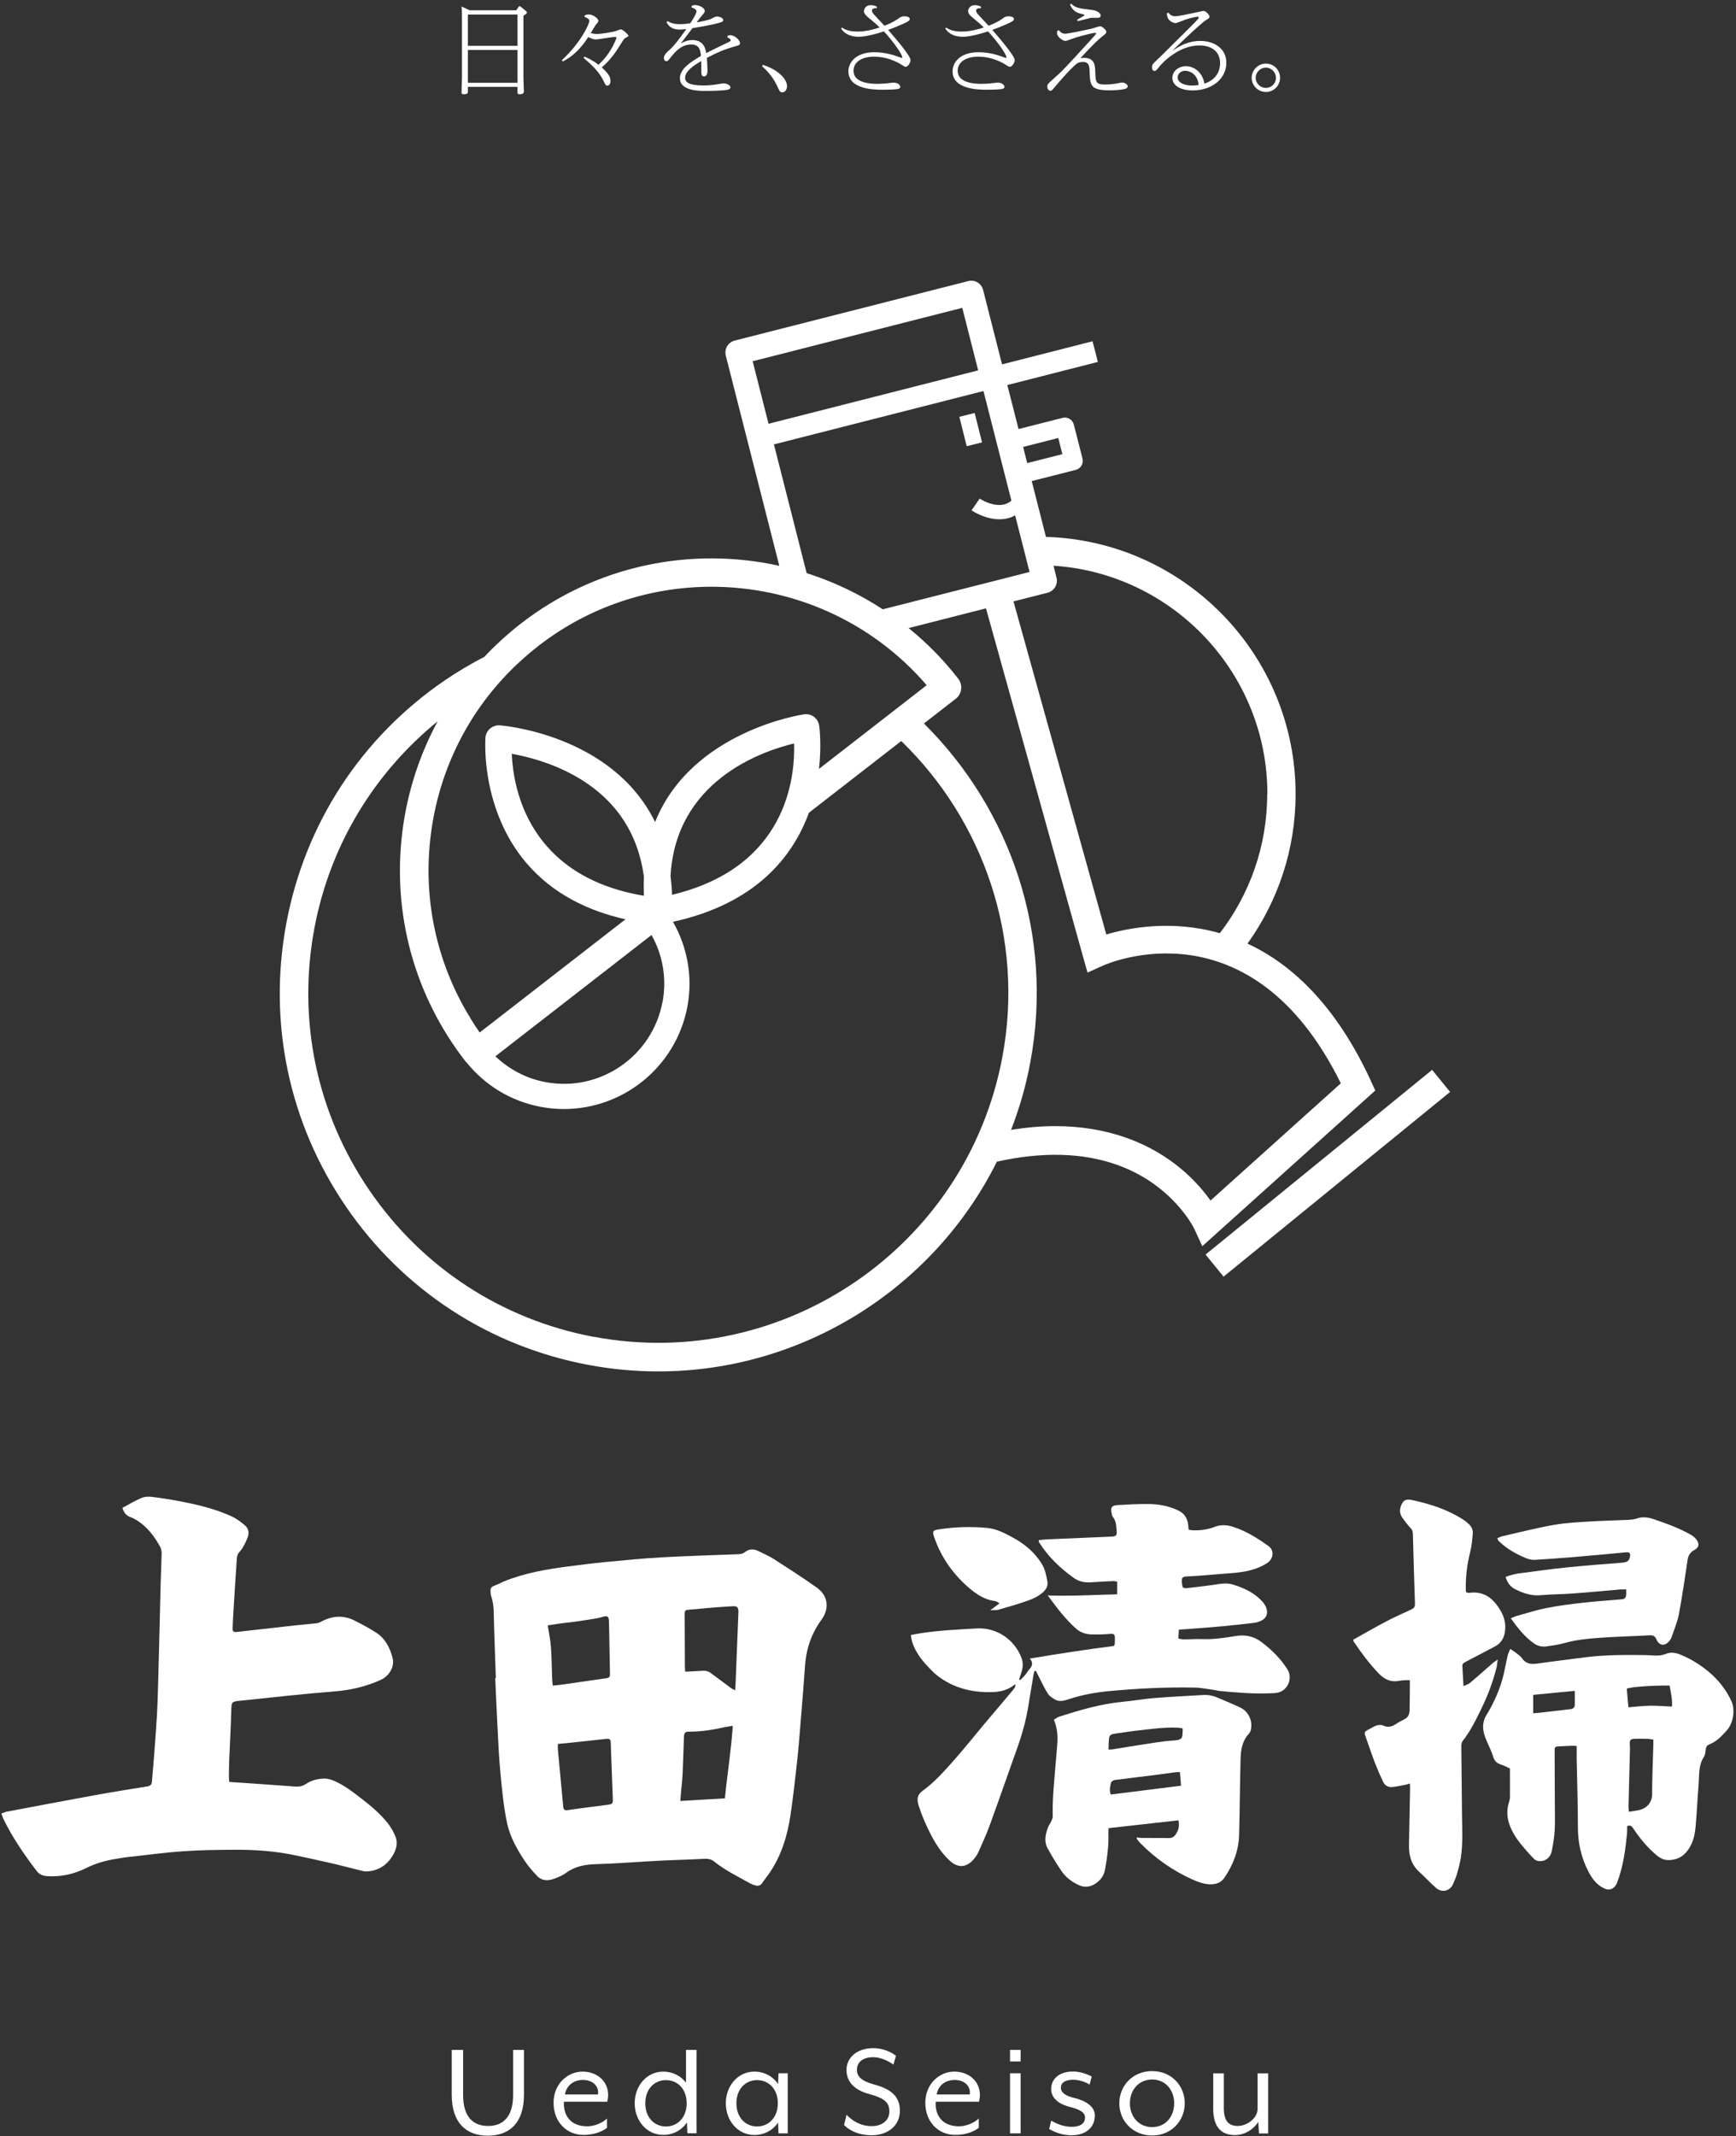
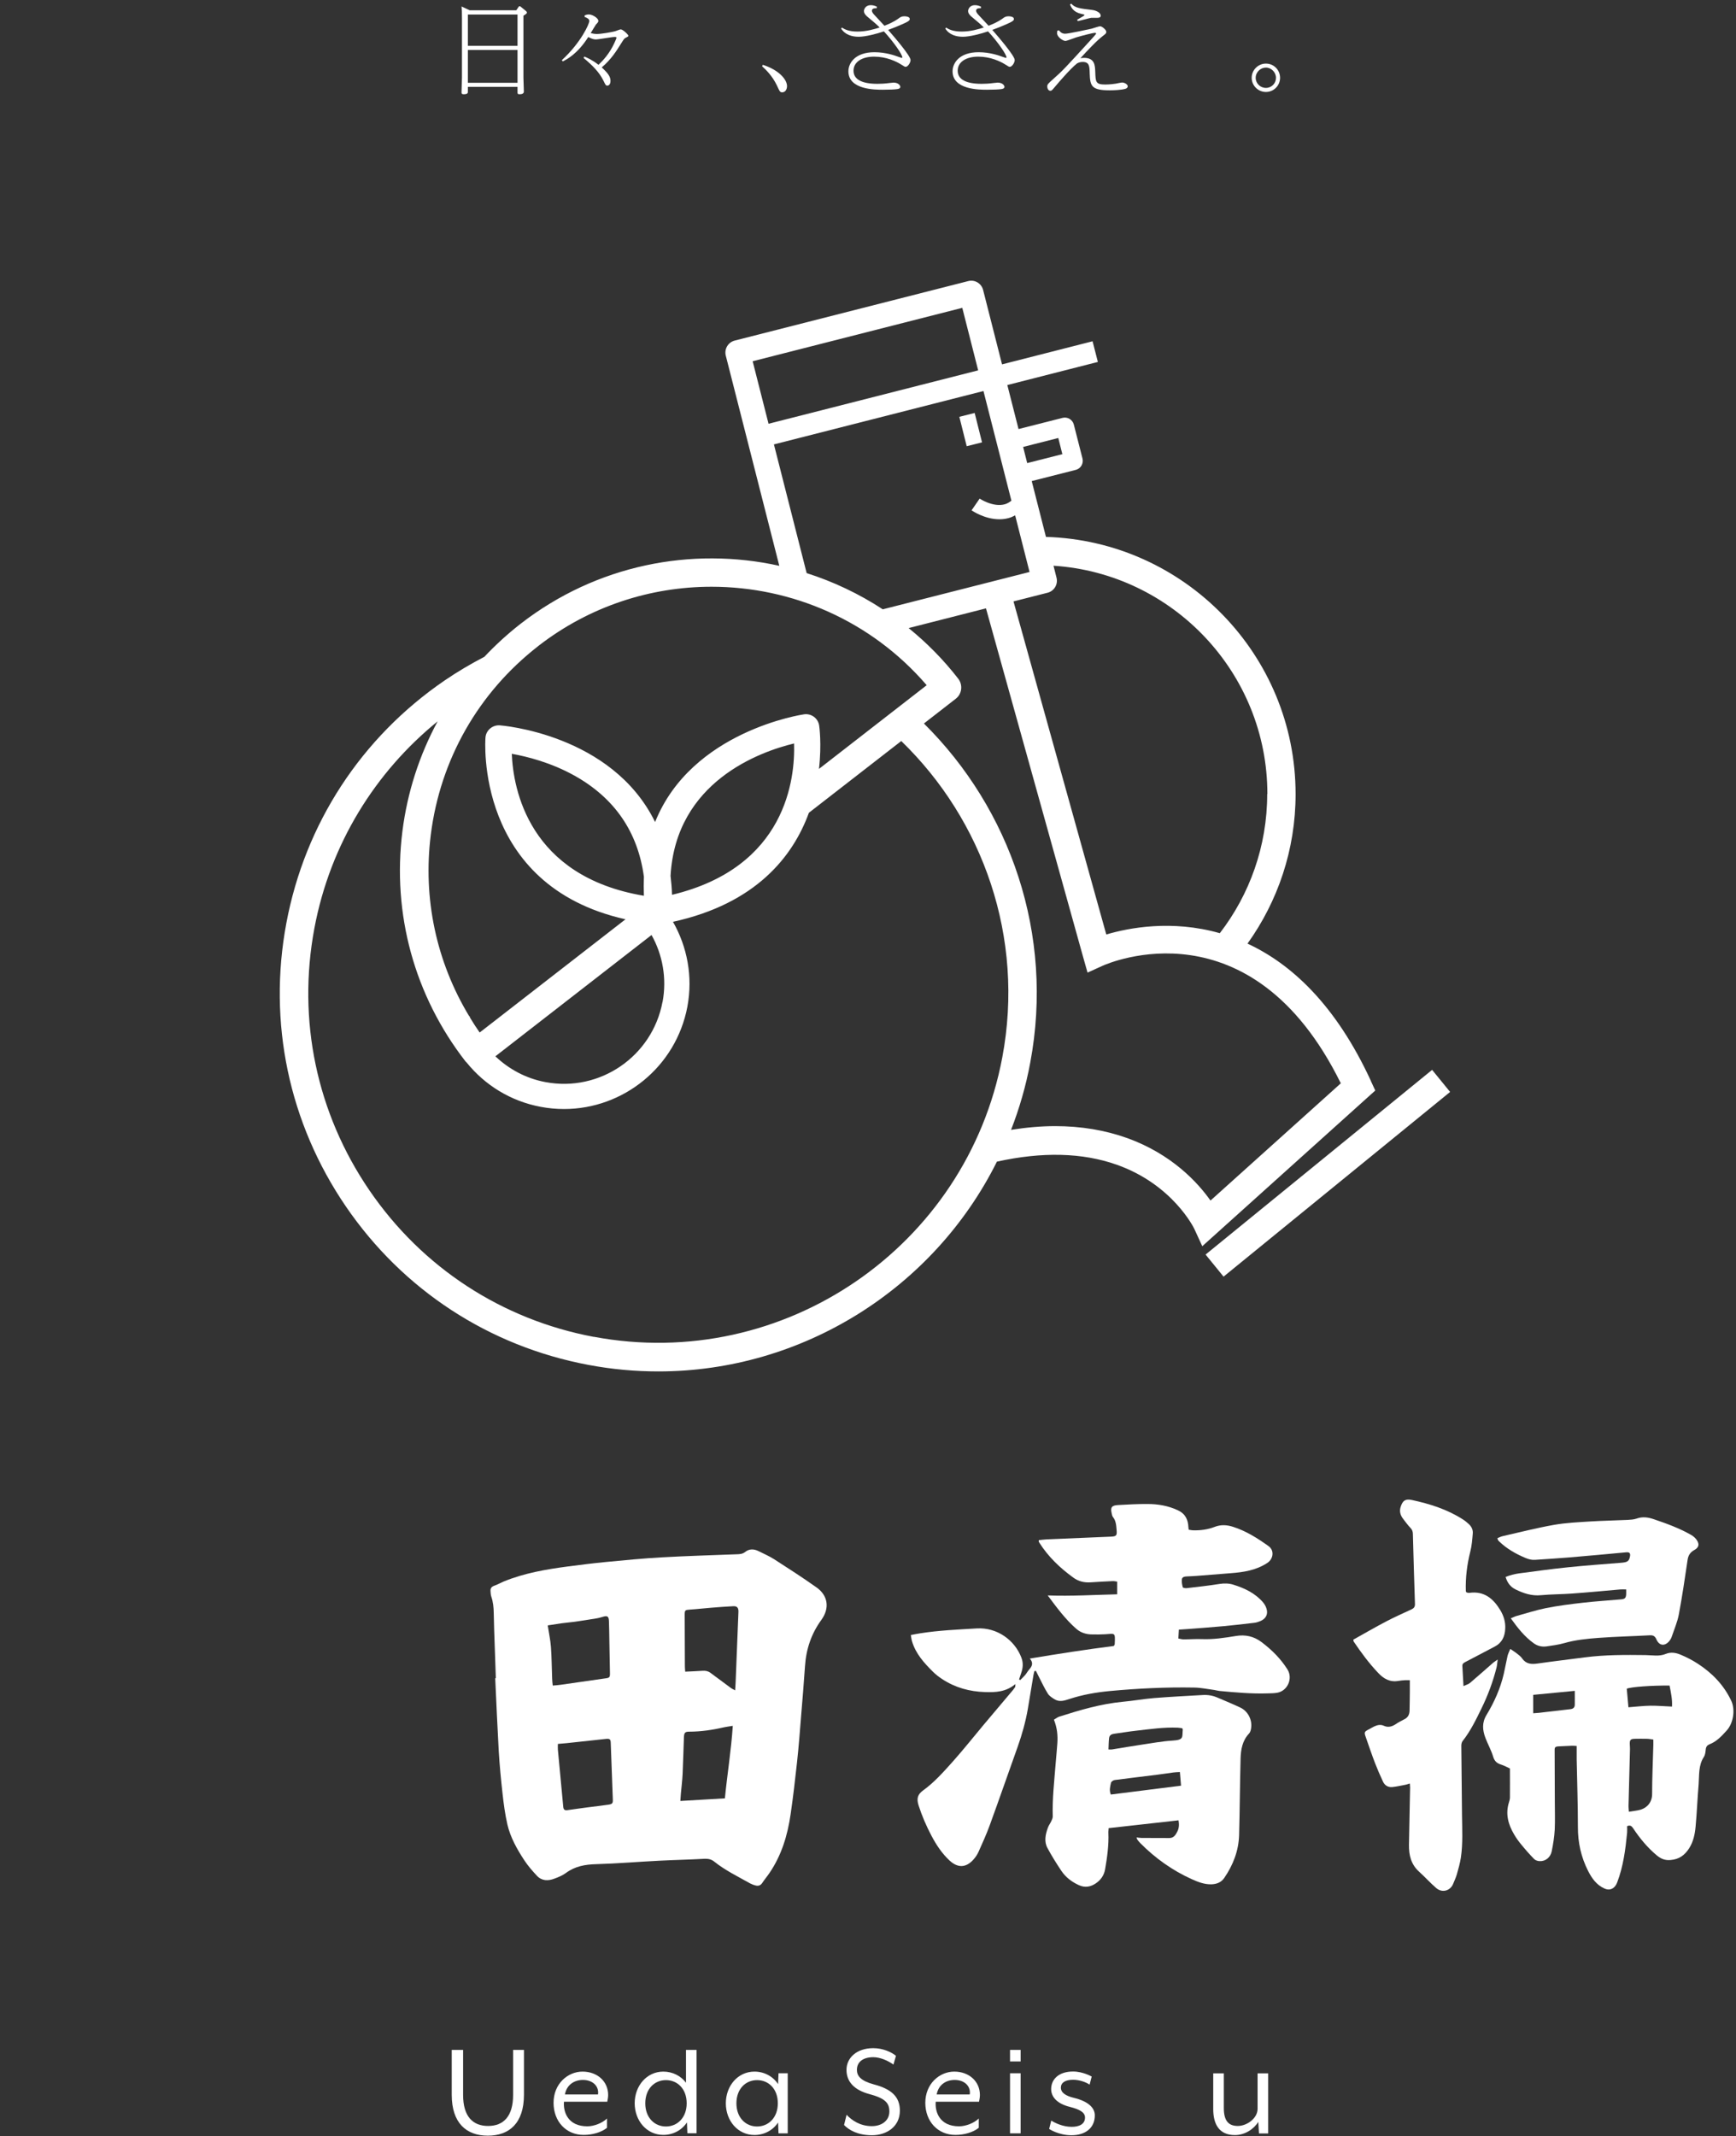
<svg xmlns="http://www.w3.org/2000/svg" width="200" height="246" viewBox="0 0 200 246" fill="none">
  <rect x="0" y="0" width="200" height="246" fill="#333333" stroke="none" />
  <path d="M57.123 193.254C57.062 191.414 56.992 189.564 56.932 187.724C56.913 187.074 56.892 186.424 56.883 185.774C56.873 185.124 56.812 184.474 56.593 183.854C56.532 183.674 56.532 183.474 56.513 183.274C56.483 182.954 56.593 182.754 56.922 182.634C57.303 182.504 57.663 182.294 58.042 182.134C60.422 181.164 62.932 180.734 65.453 180.404C66.903 180.214 68.343 180.034 69.793 179.894C71.963 179.684 74.132 179.474 76.302 179.354C79.153 179.194 82.002 179.114 84.853 179.004C85.222 178.994 85.543 178.984 85.882 178.714C86.302 178.374 86.862 178.374 87.373 178.634C87.972 178.934 88.603 179.204 89.172 179.564C90.823 180.624 92.463 181.684 94.062 182.814C95.412 183.764 95.593 185.224 94.632 186.554C93.472 188.144 92.873 189.914 92.743 191.874C92.612 193.844 92.442 195.814 92.282 197.774C92.142 199.504 92.013 201.234 91.823 202.964C91.603 204.964 91.373 206.974 91.082 208.964C90.733 211.364 90.043 213.664 88.653 215.704C88.382 216.104 88.073 216.464 87.812 216.864C87.623 217.144 87.373 217.224 87.082 217.154C86.853 217.104 86.623 217.014 86.412 216.904C85.013 216.114 83.552 215.414 82.293 214.404C81.963 214.134 81.593 214.054 81.142 214.074C79.422 214.174 77.703 214.204 75.983 214.294C73.552 214.414 71.112 214.624 68.683 214.694C67.403 214.724 66.243 214.934 65.203 215.704C64.812 215.994 64.323 216.194 63.862 216.364C63.153 216.634 62.422 216.634 61.862 216.034C61.343 215.484 60.843 214.904 60.422 214.274C59.572 212.984 58.803 211.624 58.453 210.114C58.182 208.934 58.023 207.724 57.892 206.524C57.712 204.934 57.562 203.334 57.462 201.724C57.303 198.904 57.182 196.084 57.053 193.274C57.072 193.274 57.083 193.274 57.102 193.274L57.123 193.254ZM78.933 192.524C79.642 192.484 80.272 192.474 80.903 192.424C81.243 192.394 81.552 192.444 81.832 192.644C82.632 193.234 83.433 193.834 84.233 194.424C84.343 194.504 84.472 194.554 84.692 194.674C84.713 194.284 84.743 193.984 84.752 193.694C84.862 191.014 84.963 188.324 85.073 185.644C85.093 185.174 84.922 184.964 84.493 184.984C83.623 185.024 82.763 185.094 81.892 185.164C81.093 185.224 80.293 185.324 79.493 185.374C78.933 185.414 78.882 185.434 78.882 185.964C78.882 187.934 78.892 189.904 78.903 191.884C78.903 192.074 78.922 192.264 78.942 192.544L78.933 192.524ZM63.102 187.184C63.242 188.104 63.413 188.884 63.472 189.684C63.562 190.894 63.562 192.114 63.612 193.324C63.612 193.574 63.653 193.824 63.682 194.124C64.043 194.094 64.323 194.074 64.593 194.034C66.332 193.784 68.073 193.534 69.823 193.284C70.203 193.234 70.282 193.144 70.272 192.724C70.252 191.484 70.233 190.254 70.203 189.014C70.192 188.234 70.183 187.454 70.153 186.674C70.132 186.164 69.972 186.054 69.493 186.194C69.243 186.264 68.993 186.344 68.733 186.384C67.892 186.524 67.062 186.654 66.222 186.774C65.703 186.844 65.183 186.884 64.672 186.954C64.162 187.024 63.663 187.114 63.102 187.194V187.184ZM64.272 200.824C64.272 201.114 64.252 201.314 64.272 201.504C64.483 203.704 64.692 205.904 64.892 208.104C64.922 208.414 65.062 208.514 65.362 208.474C66.162 208.354 66.953 208.254 67.752 208.144C68.532 208.044 69.302 207.954 70.082 207.844C70.552 207.774 70.612 207.674 70.603 207.274C70.522 205.084 70.442 202.894 70.362 200.714C70.353 200.324 70.243 200.224 69.843 200.264C68.332 200.434 66.812 200.594 65.302 200.754C64.983 200.784 64.662 200.804 64.272 200.844V200.824ZM84.422 198.764C83.993 198.834 83.713 198.864 83.442 198.924C82.103 199.234 80.752 199.434 79.382 199.434C78.922 199.434 78.812 199.564 78.793 200.084C78.743 201.494 78.703 202.894 78.642 204.304C78.603 205.064 78.513 205.814 78.442 206.564C78.422 206.814 78.403 207.064 78.382 207.414C80.132 207.314 81.812 207.214 83.513 207.114C83.782 204.334 84.233 201.634 84.422 198.774V198.764Z" fill="white" />
-   <path d="M14.142 173.634C14.892 173.234 15.562 172.834 16.282 172.524C16.622 172.374 17.052 172.344 17.432 172.384C18.492 172.514 19.542 172.674 20.592 172.874C22.642 173.264 24.682 173.734 26.592 174.594C27.162 174.844 27.682 175.224 28.162 175.624C28.692 176.064 28.742 176.574 28.472 177.214C28.232 177.774 27.982 178.314 27.552 178.774C27.402 178.934 27.312 179.194 27.292 179.414C27.142 181.494 27.022 183.564 26.892 185.644C26.852 186.254 26.822 186.854 26.802 187.464C26.782 187.904 26.892 187.994 27.332 187.944C29.562 187.694 31.782 187.444 34.012 187.194C34.812 187.104 35.612 187.044 36.412 186.954C36.622 186.934 36.842 186.854 37.022 186.754C38.282 186.074 39.562 185.994 40.842 186.634C41.692 187.064 42.542 187.514 43.342 188.034C44.382 188.704 44.922 189.764 45.222 190.914C45.502 191.994 44.812 193.054 43.812 193.494C42.112 194.254 40.332 194.664 38.462 194.804C34.882 195.084 31.312 195.494 27.742 195.864C26.642 195.974 26.672 195.994 26.642 197.084C26.592 198.924 26.492 200.774 26.412 202.614C26.382 203.244 26.382 203.874 26.372 204.504C26.372 204.734 26.392 204.974 26.412 205.224C27.302 205.284 28.142 205.334 28.982 205.394C30.652 205.514 32.322 205.634 34.002 205.754C34.442 205.784 34.842 205.724 35.232 205.464C35.872 205.034 36.632 204.844 37.402 204.834C37.752 204.834 38.132 204.944 38.462 205.084C39.652 205.594 40.662 206.384 41.682 207.174C42.752 207.994 43.782 208.874 44.632 209.924C45.022 210.404 45.342 210.964 45.572 211.544C45.872 212.304 45.632 213.064 45.232 213.724C44.582 214.784 43.642 215.424 42.362 215.524C42.232 215.524 42.092 215.544 41.972 215.524C41.282 215.354 40.592 215.174 39.892 215.004C39.212 214.834 38.542 214.664 37.862 214.514C36.572 214.224 35.272 213.934 33.972 213.664C31.722 213.194 29.442 213.024 27.152 213.034C25.152 213.044 23.142 213.064 21.142 213.204C18.952 213.354 16.772 213.654 14.582 213.894C14.152 213.944 13.722 214.024 13.292 214.094C12.132 214.284 11.012 214.604 9.942 215.134C8.542 215.834 7.042 216.174 5.452 216.074C4.932 216.044 4.542 215.894 4.222 215.474C2.782 213.584 1.442 211.644 0.402 209.504C0.312 209.314 0.252 209.114 0.152 208.864C0.392 208.784 0.562 208.694 0.742 208.654C4.162 208.014 7.582 207.354 11.012 206.734C13.002 206.374 15.002 206.054 16.992 205.734C17.342 205.674 17.482 205.514 17.502 205.184C17.582 204.194 17.682 203.194 17.752 202.204C17.872 200.644 17.992 199.094 18.082 197.534C18.162 196.014 18.202 194.494 18.242 192.984C18.342 189.404 18.422 185.824 18.512 182.244C18.542 181.134 18.602 180.034 18.622 178.924C18.622 178.654 18.572 178.354 18.442 178.124C17.782 176.934 16.982 175.864 15.802 175.114C15.562 174.964 15.312 174.824 15.052 174.734C14.552 174.564 14.272 174.224 14.102 173.654L14.142 173.634Z" fill="white" />
  <path d="M181.666 201.084C181.436 201.074 181.276 201.044 181.106 201.054C180.606 201.074 180.106 201.104 179.606 201.124C179.166 201.144 179.096 201.214 179.106 201.614C179.106 203.564 179.116 205.524 179.126 207.474C179.126 208.554 179.166 209.644 179.116 210.724C179.066 211.564 178.936 212.404 178.766 213.224C178.616 213.934 178.036 214.374 177.386 214.344C177.166 214.344 176.896 214.254 176.746 214.104C176.216 213.564 175.716 212.994 175.236 212.404C174.946 212.054 174.676 211.674 174.446 211.284C173.756 210.124 173.416 208.904 173.846 207.564C173.906 207.384 173.956 207.184 173.956 206.994C173.966 205.914 173.956 204.824 173.956 203.674C173.646 203.534 173.306 203.344 172.936 203.224C172.456 203.074 172.186 202.844 172.026 202.324C171.806 201.584 171.416 200.894 171.136 200.164C170.796 199.264 170.706 198.404 171.266 197.494C172.156 196.024 172.856 194.454 173.246 192.774C173.406 192.084 173.526 191.374 173.686 190.684C173.746 190.444 173.866 190.224 173.996 189.904C174.286 190.104 174.506 190.234 174.696 190.384C174.936 190.574 175.196 190.754 175.366 191.004C175.826 191.664 176.446 191.684 177.156 191.584C178.966 191.324 180.786 191.114 182.596 190.874C184.916 190.574 187.246 190.584 189.576 190.614C190.356 190.624 191.146 190.794 191.896 190.484C192.496 190.234 193.076 190.344 193.606 190.564C194.306 190.854 194.986 191.204 195.626 191.624C197.276 192.704 198.606 194.074 199.456 195.884C199.926 196.874 199.716 198.434 198.926 199.304C198.356 199.924 197.786 200.564 196.956 200.884C196.696 200.984 196.546 201.164 196.516 201.464C196.486 201.764 196.456 202.104 196.296 202.344C195.656 203.324 195.776 204.424 195.696 205.494C195.556 207.114 195.496 208.744 195.346 210.364C195.266 211.224 195.096 212.074 194.616 212.844C194.106 213.644 193.466 214.134 192.466 214.214C191.806 214.274 191.356 214.074 190.876 213.684C189.796 212.784 188.916 211.714 188.146 210.554C187.976 210.304 187.816 210.164 187.456 210.314C187.456 210.554 187.476 210.814 187.456 211.064C187.266 213.004 187.016 214.944 186.316 216.784C186.266 216.924 186.196 217.064 186.106 217.184C185.786 217.614 185.326 217.724 184.836 217.494C183.926 217.084 183.396 216.324 182.966 215.484C182.156 213.894 181.776 212.204 181.786 210.404C181.786 207.824 181.696 205.244 181.646 202.654C181.646 202.154 181.646 201.664 181.646 201.074L181.666 201.084ZM187.666 208.654C188.186 208.564 188.626 208.534 189.026 208.414C189.816 208.164 190.336 207.514 190.336 206.614C190.336 204.734 190.426 202.844 190.476 200.964C190.476 200.774 190.476 200.584 190.476 200.344C190.186 200.304 189.956 200.254 189.726 200.254C189.266 200.244 188.816 200.244 188.356 200.254C187.836 200.264 187.736 200.384 187.766 200.934C187.766 201.104 187.796 201.284 187.786 201.454C187.736 203.644 187.676 205.824 187.616 208.014C187.616 208.184 187.636 208.344 187.656 208.654H187.666ZM187.616 196.624C188.516 196.554 189.336 196.454 190.156 196.444C190.966 196.434 191.776 196.514 192.626 196.544C192.676 195.684 192.496 194.904 192.346 194.124C190.326 194.104 187.916 194.274 187.416 194.484C187.476 195.134 187.536 195.814 187.606 196.624H187.616ZM181.426 194.734C179.756 194.894 178.216 195.044 176.636 195.194V197.314C176.886 197.294 177.086 197.284 177.296 197.264C177.666 197.224 178.026 197.184 178.396 197.134C179.236 197.034 180.076 196.944 180.916 196.844C181.206 196.814 181.416 196.674 181.426 196.354C181.436 195.864 181.426 195.364 181.426 194.734Z" fill="white" />
  <path d="M172.544 191.144C172.484 191.554 172.474 191.804 172.414 192.044C172.004 193.664 171.424 195.234 170.684 196.744C170.044 198.054 169.414 199.364 168.504 200.514C168.394 200.654 168.354 200.874 168.354 201.054C168.374 203.724 168.404 206.394 168.434 209.064C168.454 210.694 168.544 212.314 168.304 213.934C168.204 214.594 168.014 215.244 167.834 215.884C167.734 216.234 167.564 216.574 167.434 216.914C167.114 217.754 166.174 218.044 165.474 217.454C164.784 216.864 164.174 216.174 163.494 215.564C162.554 214.714 162.304 213.644 162.324 212.444C162.374 210.254 162.414 208.064 162.454 205.874C162.454 205.744 162.434 205.624 162.424 205.404C162.184 205.474 161.994 205.544 161.794 205.574C161.324 205.664 160.864 205.764 160.394 205.814C159.914 205.854 159.534 205.624 159.334 205.194C159.004 204.494 158.694 203.774 158.414 203.054C158.034 202.064 157.694 201.054 157.344 200.054C157.144 199.494 157.174 199.434 157.724 199.154C157.914 199.054 158.104 198.934 158.294 198.844C158.654 198.674 159.034 198.574 159.424 198.754C159.904 198.974 160.344 198.864 160.774 198.584C161.094 198.364 161.444 198.184 161.794 198.004C162.244 197.784 162.394 197.404 162.394 196.944C162.404 196.224 162.424 195.514 162.424 194.794C162.424 194.384 162.424 193.984 162.424 193.504C162.234 193.504 162.064 193.504 161.904 193.504C161.644 193.524 161.384 193.534 161.124 193.584C160.134 193.764 159.404 193.344 158.754 192.644C157.704 191.534 156.804 190.314 155.954 189.054C155.934 189.024 155.934 188.974 155.914 188.834C157.174 188.134 158.444 187.394 159.744 186.714C160.684 186.224 161.664 185.794 162.624 185.344C162.884 185.224 163.024 185.054 163.014 184.734C162.924 182.044 162.844 179.354 162.774 176.664C162.774 176.394 162.694 176.174 162.494 175.964C162.194 175.654 161.934 175.294 161.674 174.954C161.364 174.564 161.204 174.124 161.344 173.614C161.564 172.854 161.884 172.584 162.664 172.754C164.744 173.204 166.744 173.834 168.544 174.994C168.784 175.144 169.004 175.334 169.204 175.514C169.524 175.804 169.714 176.184 169.674 176.614C169.614 177.304 169.564 178.004 169.394 178.674C169.014 180.174 168.824 181.694 168.874 183.244C168.874 183.284 168.904 183.324 168.944 183.394C169.044 183.414 169.174 183.464 169.294 183.444C170.994 183.214 172.054 184.124 172.854 185.454C173.234 186.094 173.454 186.784 173.414 187.564C173.374 188.474 173.044 189.194 172.204 189.634C171.064 190.224 169.934 190.834 168.794 191.424C168.594 191.524 168.464 191.634 168.474 191.864C168.514 192.594 168.554 193.324 168.604 194.184C168.924 194.034 169.184 193.964 169.364 193.814C170.254 193.054 171.134 192.274 172.014 191.504C172.134 191.404 172.274 191.314 172.534 191.134L172.544 191.144Z" fill="white" />
  <path d="M174.046 186.384C174.346 186.264 174.516 186.164 174.706 186.114C175.836 185.804 176.956 185.434 178.106 185.204C179.516 184.924 180.936 184.744 182.366 184.584C183.836 184.414 185.316 184.324 186.786 184.194C187.206 184.154 187.316 184.024 187.346 183.624C187.356 183.454 187.346 183.284 187.346 183.054C187.086 183.054 186.876 183.034 186.666 183.054C184.826 183.214 182.986 183.394 181.136 183.524C179.946 183.614 178.736 183.604 177.546 183.714C176.476 183.824 175.526 183.504 174.606 183.054C174.036 182.774 173.656 182.304 173.456 181.614C173.966 181.414 174.486 181.274 175.006 181.204C176.876 180.954 178.756 180.694 180.636 180.504C182.666 180.294 184.706 180.144 186.746 179.984C187.496 179.924 187.676 179.814 187.786 179.254C187.856 178.904 187.736 178.744 187.386 178.774C185.196 178.974 183.006 179.184 180.826 179.364C179.506 179.474 178.176 179.554 176.856 179.644C176.456 179.674 176.086 179.574 175.716 179.414C174.626 178.954 173.606 178.374 172.746 177.554C172.686 177.494 172.626 177.434 172.576 177.364C172.556 177.334 172.556 177.284 172.516 177.144C172.716 177.064 172.916 176.964 173.126 176.914C175.096 176.464 177.056 175.964 179.046 175.614C180.416 175.374 181.816 175.314 183.206 175.224C184.636 175.134 186.076 175.114 187.516 175.044C187.866 175.024 188.226 175.004 188.546 174.894C189.226 174.644 189.886 174.744 190.526 174.964C192.006 175.464 193.486 176.004 194.846 176.784C195.086 176.924 195.306 177.114 195.466 177.344C195.816 177.844 195.726 178.224 195.196 178.514C194.746 178.764 194.506 179.104 194.426 179.634C194.116 181.734 193.806 183.834 193.416 185.924C193.246 186.814 192.876 187.664 192.586 188.524C192.536 188.684 192.436 188.844 192.336 188.974C191.806 189.624 191.156 189.564 190.826 188.794C190.666 188.444 190.476 188.314 190.086 188.334C188.106 188.444 186.126 188.484 184.146 188.634C182.826 188.734 181.506 188.864 180.216 189.234C179.546 189.424 178.856 189.514 178.166 189.614C177.636 189.684 177.136 189.574 176.686 189.244C175.626 188.484 174.846 187.484 174.036 186.354L174.046 186.384Z" fill="white" />
  <path d="M117.004 193.934C115.904 194.864 114.714 194.914 113.474 194.874C111.694 194.814 110.044 194.364 108.554 193.384C108.174 193.134 107.804 192.854 107.484 192.534C106.464 191.524 105.494 190.454 105.074 189.034C105.004 188.814 104.984 188.584 104.934 188.304C105.344 188.224 105.684 188.154 106.024 188.104C108.174 187.764 110.354 187.674 112.524 187.544C114.864 187.404 116.904 188.884 117.674 190.914C117.904 191.514 117.854 192.104 117.644 192.694C117.564 192.934 117.484 193.174 117.404 193.414C117.444 193.444 117.494 193.474 117.534 193.494C117.724 193.304 117.924 193.124 118.094 192.924C118.264 192.724 118.384 192.494 118.554 192.294C118.884 191.924 119.104 191.544 118.644 191.014C121.954 190.464 125.164 189.964 128.324 189.564C128.384 189.444 128.424 189.404 128.424 189.364C128.494 187.954 128.454 188.144 127.334 188.214C126.834 188.244 126.334 188.244 125.834 188.234C125.154 188.234 124.524 188.044 124.014 187.604C122.764 186.514 121.784 185.194 120.704 183.744C123.464 183.844 126.074 183.674 128.704 183.614V182.154C128.494 182.124 128.344 182.084 128.204 182.094C127.354 182.134 126.504 182.174 125.664 182.234C124.924 182.284 124.254 182.134 123.644 181.684C122.114 180.574 120.774 179.294 119.754 177.694C119.724 177.644 119.694 177.584 119.664 177.524C119.664 177.504 119.664 177.484 119.684 177.374C119.974 177.344 120.294 177.304 120.604 177.284C123.064 177.174 125.524 177.074 127.974 176.974C128.604 176.944 128.694 176.854 128.644 176.244C128.594 175.704 128.584 175.164 128.214 174.704C128.134 174.604 128.114 174.464 128.084 174.334C127.904 173.604 128.064 173.374 128.814 173.334C129.944 173.274 131.074 173.204 132.204 173.214C133.404 173.214 134.584 173.414 135.694 173.934C136.564 174.334 136.874 175.014 136.914 175.904C136.914 175.964 136.924 176.034 136.944 176.174C137.114 176.194 137.304 176.244 137.484 176.244C138.324 176.264 139.144 176.154 139.924 175.854C140.634 175.574 141.334 175.614 142.034 175.834C143.554 176.314 144.874 177.154 146.144 178.064C146.844 178.564 146.704 179.554 145.984 180.014C144.694 180.854 143.254 181.074 141.764 181.184C140.464 181.284 139.164 181.394 137.854 181.494C137.484 181.524 137.114 181.534 136.744 181.554C136.494 181.564 136.204 181.604 136.164 181.874C136.124 182.174 136.184 182.504 136.264 182.804C136.284 182.874 136.574 182.924 136.724 182.904C137.974 182.754 139.234 182.624 140.474 182.424C141.034 182.334 141.574 182.344 142.084 182.504C143.384 182.904 144.604 183.484 145.514 184.544C145.674 184.734 145.814 184.974 145.894 185.214C146.124 185.874 145.864 186.414 145.214 186.694C144.994 186.784 144.764 186.864 144.524 186.894C143.334 187.034 142.154 187.174 140.954 187.284C139.634 187.404 138.304 187.504 136.984 187.604C136.614 187.634 136.254 187.654 135.814 187.684C135.794 188.024 135.774 188.334 135.754 188.704C135.984 188.744 136.164 188.804 136.344 188.804C137.064 188.804 137.784 188.744 138.494 188.774C139.804 188.824 141.094 188.624 142.384 188.414C143.464 188.234 144.444 188.444 145.334 189.114C146.514 190.004 147.534 191.014 148.324 192.264C148.974 193.304 148.344 194.744 147.134 194.954C146.774 195.014 146.394 195.014 146.024 195.024C144.174 195.084 142.324 194.914 140.484 194.744C140.294 194.724 140.104 194.664 139.904 194.634C139.134 194.534 138.354 194.364 137.574 194.354C134.324 194.294 131.084 194.454 127.854 194.754C126.274 194.904 124.714 195.174 123.194 195.674C122.644 195.854 122.054 196.054 121.494 195.704C121.204 195.524 120.884 195.324 120.714 195.044C120.334 194.444 120.034 193.794 119.704 193.154C119.584 192.914 119.464 192.674 119.344 192.434C119.284 192.434 119.234 192.444 119.174 192.454C119.134 192.624 119.074 192.794 119.054 192.964C118.834 194.244 118.634 195.534 118.414 196.814C118.154 198.294 117.754 199.734 117.254 201.144C116.174 204.164 115.124 207.194 114.024 210.214C113.644 211.254 113.184 212.264 112.734 213.274C112.594 213.584 112.394 213.884 112.164 214.144C111.304 215.124 110.344 215.154 109.394 214.274C108.524 213.464 107.874 212.484 107.324 211.444C106.724 210.314 106.214 209.134 105.824 207.914C105.584 207.154 105.704 206.664 106.344 206.204C107.644 205.264 108.694 204.074 109.754 202.894C110.984 201.514 112.134 200.064 113.314 198.654C114.444 197.304 115.584 195.964 116.714 194.624C116.794 194.524 116.874 194.414 116.944 194.304C116.974 194.254 116.964 194.184 116.984 193.944L117.004 193.934Z" fill="white" />
  <path d="M121.434 198.044C121.664 197.914 121.834 197.764 122.034 197.704C124.414 196.944 126.814 196.234 129.324 195.994C130.534 195.884 131.744 195.664 132.954 195.564C134.814 195.414 136.684 195.324 138.554 195.214C139.154 195.174 139.724 195.274 140.274 195.514C141.154 195.894 142.044 196.254 142.904 196.664C143.764 197.074 144.264 198.044 144.144 198.984C144.114 199.214 144.054 199.484 143.904 199.644C143.124 200.464 142.954 201.494 142.924 202.534C142.844 205.464 142.834 208.394 142.754 211.324C142.704 213.144 142.064 214.794 141.034 216.294C140.694 216.784 140.174 216.994 139.564 217.014C138.754 217.034 138.014 216.744 137.304 216.424C135.064 215.414 133.084 214.004 131.354 212.254C131.234 212.134 131.124 211.994 131.024 211.854C130.984 211.804 130.984 211.744 130.934 211.614C131.154 211.634 131.334 211.674 131.524 211.674C132.594 211.674 133.654 211.674 134.724 211.684C135.224 211.684 135.454 211.304 135.634 210.944C135.834 210.564 135.864 210.124 135.774 209.644C133.094 209.944 130.444 210.244 127.724 210.544C127.724 210.714 127.684 210.894 127.694 211.084C127.754 212.504 127.554 213.894 127.314 215.294C127.194 215.974 126.824 216.504 126.274 216.884C125.674 217.304 125.014 217.434 124.304 217.114C123.464 216.734 122.764 216.194 122.264 215.444C121.694 214.594 121.154 213.724 120.674 212.834C120.264 212.074 120.444 211.264 120.724 210.494C120.814 210.234 120.994 210.004 121.114 209.744C121.194 209.574 121.284 209.384 121.284 209.204C121.224 207.184 121.454 205.174 121.614 203.164C121.674 202.364 121.764 201.564 121.814 200.764C121.874 199.874 121.794 198.994 121.424 198.064L121.434 198.044ZM136.214 199.044C136.064 199.024 135.884 198.984 135.694 198.974C134.074 198.904 132.484 199.144 130.884 199.324C130.044 199.414 129.204 199.564 128.364 199.674C128.044 199.714 127.814 199.844 127.774 200.174C127.724 200.594 127.724 201.024 127.704 201.484C127.894 201.484 128.004 201.494 128.104 201.484C129.264 201.294 130.414 201.094 131.574 200.924C132.734 200.754 133.894 200.534 135.064 200.464C136.444 200.384 136.174 200.064 136.264 199.184C136.264 199.164 136.244 199.144 136.214 199.054V199.044ZM135.924 204.084C135.614 204.104 135.394 204.104 135.184 204.134C134.584 204.214 133.984 204.304 133.384 204.384C131.724 204.594 130.064 204.784 128.414 205.004C128.254 205.024 128.024 205.184 127.994 205.324C127.894 205.754 127.774 206.204 127.974 206.674C130.664 206.334 133.344 205.994 136.064 205.654C136.014 205.104 135.984 204.644 135.934 204.094L135.924 204.084Z" fill="white" />
-   <path d="M114.083 185.454C114.493 185.144 114.773 184.934 115.153 184.654C114.933 184.534 114.793 184.404 114.653 184.394C113.333 184.234 112.313 183.494 111.373 182.644C109.633 181.074 108.353 179.194 107.603 176.964C107.403 176.374 107.473 176.244 108.103 176.144C109.983 175.854 111.873 175.784 113.763 175.974C114.873 176.084 115.833 176.614 116.783 177.134C118.093 177.854 119.213 178.804 120.013 180.094C120.403 180.714 120.533 181.414 120.663 182.114C120.753 182.614 120.563 182.994 120.203 183.334C119.623 183.884 118.893 184.184 118.153 184.434C117.123 184.784 116.083 185.084 115.043 185.384C114.783 185.454 114.503 185.424 114.083 185.454Z" fill="white" />
  <path d="M52.043 241.254V236.084H53.353V241.274C53.353 243.754 54.473 244.844 56.233 244.844C57.993 244.844 59.113 243.754 59.113 241.274V236.084H60.363V241.254C60.363 244.504 58.683 245.964 56.203 245.964C53.723 245.964 52.043 244.504 52.043 241.254Z" fill="white" />
  <path d="M63.773 242.184C63.773 239.964 65.423 238.584 67.113 238.584C68.803 238.584 70.063 239.704 70.063 241.274C70.063 241.514 70.013 241.814 69.963 242.054H64.973C64.873 243.274 65.453 244.884 67.663 244.884C68.443 244.884 69.403 244.504 69.933 243.984V245.054C69.273 245.584 68.253 245.874 67.243 245.874C65.213 245.874 63.773 244.324 63.773 242.174V242.184ZM68.893 241.214C69.033 240.284 68.303 239.544 67.163 239.544C66.183 239.544 65.293 240.074 65.083 241.214H68.893Z" fill="white" />
  <path d="M73.121 242.234C73.121 240.214 74.511 238.584 76.421 238.584C77.491 238.584 78.451 239.084 79.031 239.864V236.084H80.251V245.684H79.191L79.141 244.434C78.561 245.314 77.561 245.874 76.421 245.874C74.511 245.874 73.121 244.244 73.121 242.224V242.234ZM79.111 242.234C79.111 240.564 78.041 239.564 76.721 239.564C75.401 239.564 74.341 240.574 74.341 242.234C74.341 243.894 75.411 244.904 76.721 244.904C78.031 244.904 79.111 243.894 79.111 242.234Z" fill="white" />
  <path d="M83.621 242.234C83.621 240.214 85.011 238.584 86.921 238.584C88.061 238.584 89.061 239.144 89.641 240.024L89.691 238.774H90.751V245.694H89.691L89.641 244.444C89.061 245.324 88.061 245.884 86.921 245.884C85.011 245.884 83.621 244.254 83.621 242.234ZM89.611 242.234C89.611 240.564 88.541 239.564 87.221 239.564C85.901 239.564 84.841 240.574 84.841 242.234C84.841 243.894 85.911 244.904 87.221 244.904C88.531 244.904 89.611 243.894 89.611 242.234Z" fill="white" />
  <path d="M97.242 244.734L97.532 243.554C98.112 244.174 99.072 244.864 100.442 244.864C101.582 244.864 102.462 244.224 102.462 243.184C102.462 242.204 101.982 241.664 100.192 241.184C98.382 240.704 97.522 239.724 97.522 238.384C97.522 237.044 98.642 235.884 100.612 235.884C101.712 235.884 102.692 236.334 103.222 236.764L102.932 237.774C102.292 237.314 101.392 236.924 100.612 236.924C99.412 236.924 98.722 237.484 98.722 238.384C98.722 239.074 99.152 239.644 100.662 240.054C102.722 240.594 103.672 241.494 103.672 243.084C103.672 244.954 102.102 245.914 100.452 245.914C98.802 245.914 97.782 245.294 97.252 244.744L97.242 244.734Z" fill="white" />
  <path d="M106.602 242.184C106.602 239.964 108.252 238.584 109.942 238.584C111.632 238.584 112.892 239.704 112.892 241.274C112.892 241.514 112.842 241.814 112.792 242.054H107.802C107.702 243.274 108.282 244.884 110.492 244.884C111.272 244.884 112.232 244.504 112.762 243.984V245.054C112.102 245.584 111.082 245.874 110.072 245.874C108.042 245.874 106.602 244.324 106.602 242.174V242.184ZM111.722 241.214C111.862 240.284 111.132 239.544 109.992 239.544C109.012 239.544 108.122 240.074 107.912 241.214H111.722Z" fill="white" />
  <path d="M116.363 236.084H117.583V237.414H116.363V236.084ZM116.363 238.774H117.583V245.694H116.363V238.774Z" fill="white" />
  <path d="M120.871 245.184L121.111 244.224C121.571 244.514 122.471 244.944 123.461 244.944C124.321 244.944 125.001 244.644 125.001 243.874C125.001 243.264 124.381 242.934 123.241 242.644C121.771 242.274 121.101 241.494 121.101 240.594C121.101 239.504 121.931 238.574 123.631 238.574C124.781 238.574 125.771 239.154 125.771 239.154L125.531 240.084C125.051 239.764 124.311 239.524 123.631 239.524C122.691 239.524 122.221 239.874 122.221 240.434C122.221 241.024 122.801 241.384 123.711 241.604C125.291 241.984 126.131 242.704 126.131 243.624C126.131 245.084 125.031 245.914 123.441 245.914C121.951 245.914 120.881 245.194 120.881 245.194L120.871 245.184Z" fill="white" />
-   <path d="M128.953 242.234C128.953 240.214 130.493 238.524 132.733 238.524C134.973 238.524 136.493 240.224 136.493 242.234C136.493 244.244 134.953 245.944 132.733 245.944C130.513 245.944 128.953 244.264 128.953 242.234ZM135.273 242.234C135.273 240.734 134.293 239.494 132.733 239.494C131.173 239.494 130.173 240.724 130.173 242.234C130.173 243.744 131.163 244.974 132.733 244.974C134.303 244.974 135.273 243.754 135.273 242.234Z" fill="white" />
  <path d="M139.773 242.894V238.784H140.993V242.784C140.993 244.334 141.603 244.844 142.613 244.844C143.623 244.844 144.883 243.984 144.883 242.864V238.784H146.103V245.704H145.043L144.963 244.374C144.453 245.204 143.423 245.894 142.273 245.894C140.433 245.894 139.773 244.614 139.773 242.904V242.894Z" fill="white" />
  <path d="M59.472 1.194L59.732 0.814C59.772 0.754 59.802 0.714 59.852 0.714C59.902 0.714 59.952 0.734 59.992 0.774L60.602 1.274C60.602 1.274 60.702 1.354 60.702 1.444C60.702 1.554 60.662 1.574 60.302 1.814V8.934C60.302 9.184 60.352 10.314 60.352 10.544C60.352 10.804 60.092 10.854 59.852 10.854C59.612 10.854 59.622 10.784 59.622 10.534V10.004H53.902V10.564C53.902 10.684 53.902 10.854 53.422 10.854C53.172 10.854 53.172 10.734 53.172 10.634C53.172 10.354 53.222 9.174 53.222 8.934V2.164C53.222 1.424 53.212 1.134 53.172 0.744L54.112 1.184H59.472V1.194ZM53.902 1.674V5.274H59.622V1.674H53.902ZM53.902 5.754V9.534H59.622V5.754H53.902Z" fill="white" />
  <path d="M64.723 6.934C66.943 4.894 67.893 2.734 67.893 2.424C67.893 2.204 67.713 2.084 67.343 1.944L67.363 1.764C67.503 1.714 67.653 1.664 67.843 1.664C68.263 1.664 68.933 2.094 68.933 2.394C68.933 2.524 68.913 2.554 68.653 2.834C68.613 2.884 68.253 3.484 68.053 3.814C68.293 3.874 68.523 3.914 68.773 3.914C69.293 3.914 70.493 3.694 70.803 3.614C70.923 3.594 71.403 3.384 71.513 3.384C71.753 3.384 72.393 3.984 72.393 4.124C72.393 4.204 72.283 4.254 72.083 4.354C71.913 4.434 71.883 4.494 71.553 5.014C71.013 5.874 70.413 6.844 69.323 7.764C70.063 8.444 70.333 8.834 70.333 9.314C70.333 9.714 70.133 9.864 69.963 9.864C69.793 9.864 69.743 9.754 69.543 9.334C69.053 8.324 68.283 7.554 67.233 6.674L67.313 6.514C67.603 6.624 68.223 6.894 68.953 7.464C69.453 6.984 70.213 6.194 70.783 4.944C70.883 4.724 71.023 4.414 71.023 4.354C71.023 4.254 70.893 4.254 70.843 4.254C70.483 4.254 68.943 4.544 68.633 4.544C68.343 4.544 68.073 4.414 67.773 4.264C66.513 6.244 65.263 6.854 64.833 7.074L64.723 6.914V6.934Z" fill="white" />
-   <path d="M83.841 4.104C83.951 4.084 84.02 4.054 84.13 4.054C84.65 4.054 85.251 4.614 85.251 4.974C85.251 5.194 85.141 5.214 84.63 5.354C83.421 5.694 82.581 6.064 81.441 6.664C81.46 6.914 81.51 7.864 81.51 8.104C81.51 8.264 81.51 8.804 81.1 8.804C80.8 8.804 80.8 8.444 80.8 8.314C80.8 7.684 80.8 7.344 80.79 7.034C79.721 7.644 78.93 8.284 78.93 8.954C78.93 9.474 79.371 9.844 81.061 9.844C81.65 9.844 82.221 9.784 82.971 9.654C83.201 9.614 83.29 9.604 83.41 9.604C83.65 9.604 84.15 9.794 84.15 10.044C84.15 10.274 83.91 10.324 83.74 10.354C83.281 10.434 81.971 10.474 81.26 10.474C80.591 10.474 78.331 10.474 78.331 9.024C78.331 7.944 79.481 7.194 80.751 6.444C80.701 5.864 80.63 5.124 79.63 5.124C78.471 5.124 77.76 6.004 77.3 6.574C76.96 6.994 76.941 7.044 76.77 7.044C76.57 7.044 76.481 6.864 76.481 6.694C76.481 6.314 76.85 5.994 77.1 5.774C77.71 5.244 78.311 4.404 79.07 3.344C78.88 3.364 78.63 3.404 78.29 3.404C77.251 3.404 76.951 2.844 76.781 2.554L76.921 2.434C77.201 2.594 77.54 2.784 78.361 2.784C78.74 2.784 79.24 2.724 79.52 2.684C79.591 2.584 80.24 1.614 80.24 1.314C80.24 1.134 80.1 1.004 79.65 0.834L79.71 0.664C79.82 0.614 79.93 0.584 80.07 0.584C80.531 0.584 81.191 0.894 81.191 1.244C81.191 1.424 81.121 1.504 80.88 1.774C80.781 1.874 80.74 1.944 80.26 2.574C81.141 2.414 81.68 2.314 82.07 2.094C82.391 1.924 82.451 1.904 82.611 1.904C82.91 1.904 83.32 2.074 83.32 2.304C83.32 2.534 83.13 2.564 82.281 2.774C81.451 2.964 80.361 3.154 79.77 3.244C79.371 3.784 78.88 4.424 78.441 4.994C78.79 4.814 79.221 4.614 79.77 4.614C81.15 4.614 81.311 5.764 81.35 6.124C81.871 5.844 83.001 5.304 83.831 4.904C84.141 4.744 84.18 4.734 84.18 4.644C84.18 4.474 83.93 4.364 83.8 4.304L83.82 4.124L83.841 4.104Z" fill="white" />
  <path d="M87.881 7.464C89.781 8.074 90.671 9.184 90.671 9.914C90.671 10.284 90.471 10.634 90.121 10.634C89.871 10.634 89.831 10.554 89.501 9.834C88.961 8.704 88.191 7.984 87.801 7.634L87.881 7.464Z" fill="white" />
  <path d="M97.022 3.194C97.302 3.364 97.762 3.634 98.792 3.634C99.822 3.634 100.752 3.354 101.342 3.164C100.862 2.694 100.672 2.544 100.002 1.984C99.602 1.664 99.532 1.444 99.532 1.264C99.532 1.084 99.702 0.594 100.312 0.594C100.632 0.594 100.862 0.694 101.012 0.764V0.944C100.782 0.944 100.452 0.954 100.452 1.234C100.452 1.394 100.612 1.584 100.692 1.674C100.742 1.724 101.492 2.534 101.892 2.964C102.352 2.794 103.022 2.484 103.442 2.184C103.732 1.964 103.862 1.874 104.202 1.874C104.442 1.874 104.812 1.944 104.812 2.184C104.812 2.354 104.692 2.474 103.802 2.854C103.442 3.014 102.762 3.284 102.322 3.444C102.902 4.114 104.902 6.414 104.902 6.914C104.902 7.234 104.582 7.694 104.352 7.694C104.242 7.694 104.212 7.684 103.892 7.474C103.222 7.044 102.082 6.524 100.702 6.524C99.322 6.524 98.332 7.124 98.332 8.144C98.332 9.164 99.332 9.654 101.092 9.654C101.492 9.654 101.912 9.634 102.532 9.554C102.632 9.544 102.872 9.514 102.942 9.514C103.462 9.514 103.722 9.814 103.722 10.004C103.722 10.204 103.482 10.244 103.342 10.264C103.082 10.304 102.452 10.334 101.712 10.334C100.822 10.334 97.742 10.334 97.742 8.214C97.742 7.274 98.512 6.014 100.742 6.014C102.052 6.014 103.142 6.414 103.332 6.484C103.412 6.504 103.852 6.674 103.892 6.674C103.932 6.674 103.952 6.624 103.952 6.604C103.952 6.284 102.992 4.874 101.832 3.614C101.012 3.894 99.712 4.234 98.932 4.234C98.152 4.234 97.352 4.004 96.902 3.284L97.032 3.154L97.022 3.194Z" fill="white" />
  <path d="M109.022 3.194C109.302 3.364 109.762 3.634 110.792 3.634C111.822 3.634 112.752 3.354 113.342 3.164C112.862 2.694 112.672 2.544 112.002 1.984C111.602 1.664 111.532 1.444 111.532 1.264C111.532 1.084 111.702 0.594 112.312 0.594C112.632 0.594 112.862 0.694 113.012 0.764V0.944C112.782 0.944 112.452 0.954 112.452 1.234C112.452 1.394 112.612 1.584 112.692 1.674C112.742 1.724 113.492 2.534 113.892 2.964C114.352 2.794 115.022 2.484 115.442 2.184C115.732 1.964 115.862 1.874 116.202 1.874C116.442 1.874 116.812 1.944 116.812 2.184C116.812 2.354 116.692 2.474 115.802 2.854C115.442 3.014 114.762 3.284 114.322 3.444C114.902 4.114 116.902 6.414 116.902 6.914C116.902 7.234 116.582 7.694 116.352 7.694C116.242 7.694 116.212 7.684 115.892 7.474C115.222 7.044 114.082 6.524 112.702 6.524C111.322 6.524 110.332 7.124 110.332 8.144C110.332 9.164 111.332 9.654 113.092 9.654C113.492 9.654 113.912 9.634 114.532 9.554C114.632 9.544 114.872 9.514 114.942 9.514C115.462 9.514 115.722 9.814 115.722 10.004C115.722 10.204 115.482 10.244 115.342 10.264C115.082 10.304 114.452 10.334 113.712 10.334C112.822 10.334 109.742 10.334 109.742 8.214C109.742 7.274 110.512 6.014 112.742 6.014C114.052 6.014 115.142 6.414 115.332 6.484C115.412 6.504 115.852 6.674 115.892 6.674C115.932 6.674 115.952 6.624 115.952 6.604C115.952 6.284 114.992 4.874 113.832 3.614C113.012 3.894 111.712 4.234 110.932 4.234C110.152 4.234 109.352 4.004 108.902 3.284L109.032 3.154L109.022 3.194Z" fill="white" />
  <path d="M121.992 3.484C122.112 3.624 122.292 3.884 122.712 3.884C123.072 3.884 125.222 3.424 125.762 3.304C125.922 3.264 126.602 3.024 126.742 3.024C126.962 3.024 127.452 3.434 127.452 3.664C127.452 3.834 127.412 3.864 127.042 4.154C126.692 4.434 126.302 4.774 125.792 5.304C125.332 5.764 124.892 6.244 124.472 6.704C124.572 6.694 124.732 6.664 124.882 6.664C126.122 6.664 126.152 7.514 126.182 8.284C126.222 9.434 126.222 9.734 127.332 9.734C127.822 9.734 128.392 9.664 128.542 9.634C128.652 9.614 129.162 9.504 129.272 9.504C129.572 9.504 129.922 9.724 129.922 9.934C129.922 10.104 129.782 10.194 129.632 10.234C129.172 10.364 128.292 10.404 127.872 10.404C125.742 10.404 125.592 9.914 125.542 8.464C125.522 7.614 125.502 7.134 124.722 7.134C124.402 7.134 124.202 7.244 124.082 7.304C123.262 7.964 121.992 9.464 121.542 9.994C121.192 10.404 121.162 10.454 121.012 10.454C120.752 10.454 120.652 10.144 120.652 9.974C120.652 9.714 120.722 9.654 121.382 9.064C122.452 8.124 122.822 7.704 125.612 4.654C125.852 4.394 126.282 3.924 126.282 3.864C126.282 3.824 126.242 3.784 126.142 3.784C125.912 3.784 124.742 4.084 123.992 4.304C123.792 4.364 122.922 4.714 122.742 4.714C122.452 4.714 121.782 4.254 121.782 3.834C121.782 3.764 121.792 3.614 121.802 3.544L121.972 3.494L121.992 3.484ZM123.422 0.424C123.862 0.914 124.372 0.974 125.812 1.144C126.392 1.214 126.812 1.514 126.812 1.804C126.812 2.034 126.562 2.054 126.372 2.054C126.262 2.054 125.812 2.044 125.712 2.054C125.462 2.094 124.392 2.394 124.172 2.434L124.092 2.274L124.712 1.914C124.842 1.834 124.932 1.784 124.932 1.724C124.932 1.674 124.892 1.664 124.592 1.604C123.672 1.404 123.412 0.864 123.272 0.514L123.432 0.414L123.422 0.424Z" fill="white" />
-   <path d="M134.603 1.444C134.763 1.644 134.953 1.874 135.393 1.874C135.923 1.874 138.563 1.254 138.633 1.254C138.933 1.254 139.343 1.714 139.343 1.914C139.343 2.074 139.233 2.144 138.943 2.314C138.213 2.774 135.093 5.814 135.053 5.854C135.963 5.274 136.853 4.714 138.293 4.714C139.843 4.714 141.283 5.554 141.283 7.234C141.283 9.034 139.673 10.404 137.413 10.414C135.953 10.414 135.063 9.814 135.063 8.964C135.063 8.184 135.793 7.624 136.633 7.624C137.413 7.624 138.493 8.154 138.763 9.634C140.393 9.084 140.563 7.814 140.563 7.274C140.563 5.944 139.583 5.234 138.183 5.234C135.833 5.234 133.963 7.164 133.553 7.694C133.203 8.124 133.153 8.174 133.003 8.174C132.773 8.174 132.723 7.894 132.723 7.744C132.723 7.424 132.903 7.264 133.063 7.124C133.433 6.784 134.543 5.684 135.273 4.954C137.813 2.434 138.103 2.164 138.103 2.024C138.103 1.984 138.083 1.924 137.983 1.924C137.843 1.924 137.263 2.034 136.553 2.264C136.393 2.314 135.603 2.664 135.413 2.664C135.353 2.664 134.433 2.534 134.433 1.534L134.603 1.464V1.444ZM136.573 8.144C136.033 8.144 135.673 8.514 135.673 8.914C135.673 9.554 136.533 9.854 137.313 9.854C137.563 9.854 137.853 9.834 138.093 9.784C137.973 8.544 137.083 8.154 136.573 8.154V8.144Z" fill="white" />
  <path d="M147.473 8.964C147.473 9.864 146.733 10.594 145.843 10.594C144.953 10.594 144.203 9.864 144.203 8.964C144.203 8.064 144.943 7.324 145.843 7.324C146.743 7.324 147.473 8.044 147.473 8.964ZM144.663 8.964C144.663 9.604 145.193 10.124 145.843 10.124C146.493 10.124 147.003 9.604 147.003 8.964C147.003 8.324 146.463 7.784 145.843 7.784C145.223 7.784 144.663 8.304 144.663 8.964Z" fill="white" />
  <path d="M157.942 124.494C153.852 115.634 148.702 110.984 143.722 108.674C147.202 103.814 149.262 97.874 149.262 91.454C149.262 75.404 136.442 62.304 120.502 61.834L118.862 55.404L123.942 54.114C124.212 54.044 124.452 53.864 124.592 53.624C124.732 53.384 124.782 53.094 124.712 52.814L123.712 48.894C123.562 48.324 122.982 47.984 122.422 48.124L117.342 49.414L116.052 44.344L126.482 41.684L125.872 39.304L115.442 41.964L113.262 33.394C113.072 32.634 112.292 32.174 111.542 32.374L84.642 39.224C84.282 39.314 83.962 39.554 83.772 39.874C83.582 40.194 83.522 40.584 83.612 40.944L89.782 65.164C79.702 62.934 68.742 65.034 59.972 71.844C58.472 73.014 57.082 74.284 55.802 75.644C54.242 76.454 52.712 77.354 51.232 78.364C41.622 84.934 35.142 94.854 32.992 106.304C30.842 117.744 33.282 129.344 39.852 138.954C46.422 148.564 56.342 155.044 67.792 157.194C70.502 157.704 73.192 157.944 75.852 157.944C92.422 157.944 107.552 148.424 114.852 133.784C120.062 132.634 124.692 132.734 128.672 134.144C135.132 136.434 137.562 141.464 137.582 141.504L138.512 143.524L158.442 125.594L157.932 124.494H157.942ZM145.992 91.444C145.992 97.474 143.952 103.034 140.532 107.474C134.982 105.894 130.002 106.864 127.452 107.624L116.762 69.264L120.692 68.264C121.052 68.174 121.372 67.934 121.562 67.614C121.752 67.294 121.812 66.904 121.722 66.544L121.372 65.154C135.102 66.044 146.012 77.494 146.012 91.444H145.992ZM121.922 50.444L122.392 52.304L118.342 53.334L117.872 51.474L121.922 50.444ZM110.862 35.454L112.692 42.654L88.542 48.804L86.712 41.604L110.862 35.454ZM89.152 51.184L113.302 45.034L116.522 57.664C116.292 57.844 116.042 57.994 115.772 58.074C114.402 58.454 112.882 57.434 112.862 57.424L111.932 58.774C112.002 58.824 113.442 59.804 115.132 59.804C115.482 59.804 115.842 59.764 116.202 59.664C116.462 59.594 116.712 59.484 116.952 59.354L118.612 65.874L101.702 70.174C98.952 68.374 96.002 66.984 92.932 66.004L89.162 51.184H89.152ZM61.982 74.424C67.922 69.804 74.972 67.574 81.972 67.574C91.212 67.574 100.352 71.464 106.762 78.914L94.352 88.554C94.682 85.674 94.382 83.604 94.372 83.544C94.242 82.724 93.472 82.154 92.652 82.264C92.492 82.284 79.672 84.164 75.472 94.674C70.492 84.504 57.712 83.544 57.552 83.534C56.732 83.494 56.002 84.104 55.932 84.924C55.912 85.104 54.622 101.974 72.062 105.874L55.262 118.914C54.882 118.374 54.522 117.814 54.182 117.254C54.152 117.184 54.112 117.114 54.092 117.034C54.072 117.034 54.052 117.014 54.042 117.014C50.272 110.764 48.702 103.484 49.632 96.124C50.722 87.474 55.112 79.764 62.002 74.414L61.982 74.424ZM76.322 115.404C75.142 121.664 69.102 125.804 62.842 124.624C60.582 124.204 58.622 123.124 57.072 121.654L75.062 107.684C76.332 109.954 76.842 112.654 76.332 115.404H76.322ZM74.182 103.164C60.882 100.934 59.122 90.814 58.962 86.814C60.652 87.114 63.462 87.804 66.212 89.344C70.812 91.924 73.482 95.814 74.182 100.964C74.152 101.674 74.152 102.404 74.182 103.164ZM77.422 103.054C77.402 102.294 77.332 101.574 77.252 100.874C77.862 90.004 87.572 86.564 91.482 85.624C91.612 89.624 90.612 99.894 77.422 103.054ZM68.402 153.964C57.822 151.974 48.642 145.984 42.562 137.094C36.482 128.204 34.232 117.484 36.222 106.894C38.052 97.144 43.272 88.884 50.422 83.074C48.322 86.954 46.932 91.224 46.362 95.724C45.162 105.244 47.742 114.664 53.632 122.244C53.672 122.294 53.722 122.344 53.772 122.384C55.852 124.954 58.812 126.824 62.302 127.474C63.202 127.644 64.092 127.724 64.982 127.724C71.802 127.724 77.882 122.874 79.192 115.934C79.842 112.444 79.162 109.024 77.532 106.164C87.112 104.064 91.362 98.624 93.192 93.604L103.832 85.344C113.242 94.454 118.072 107.964 115.472 121.774C111.362 143.614 90.262 158.054 68.402 153.954V153.964ZM139.462 138.274C138.012 136.214 135.022 132.934 129.872 131.074C127.302 130.154 124.532 129.694 121.562 129.694C119.932 129.694 118.232 129.844 116.482 130.124C117.442 127.654 118.192 125.074 118.692 122.384C121.462 107.614 116.392 93.174 106.442 83.324L110.112 80.474C110.822 79.924 110.952 78.894 110.402 78.174C108.692 75.964 106.762 74.024 104.682 72.334L113.592 70.064L124.772 110.174L125.292 112.014L127.032 111.224C127.742 110.904 144.132 103.784 154.472 124.764L139.472 138.254L139.462 138.274Z" fill="white" />
  <path d="M164.99 123.215L138.891 144.486L140.963 147.028L167.063 125.757L164.99 123.215Z" fill="white" />
  <path d="M112.289 47.562L110.523 48.004L111.371 51.39L113.137 50.947L112.289 47.562Z" fill="white" />
</svg>